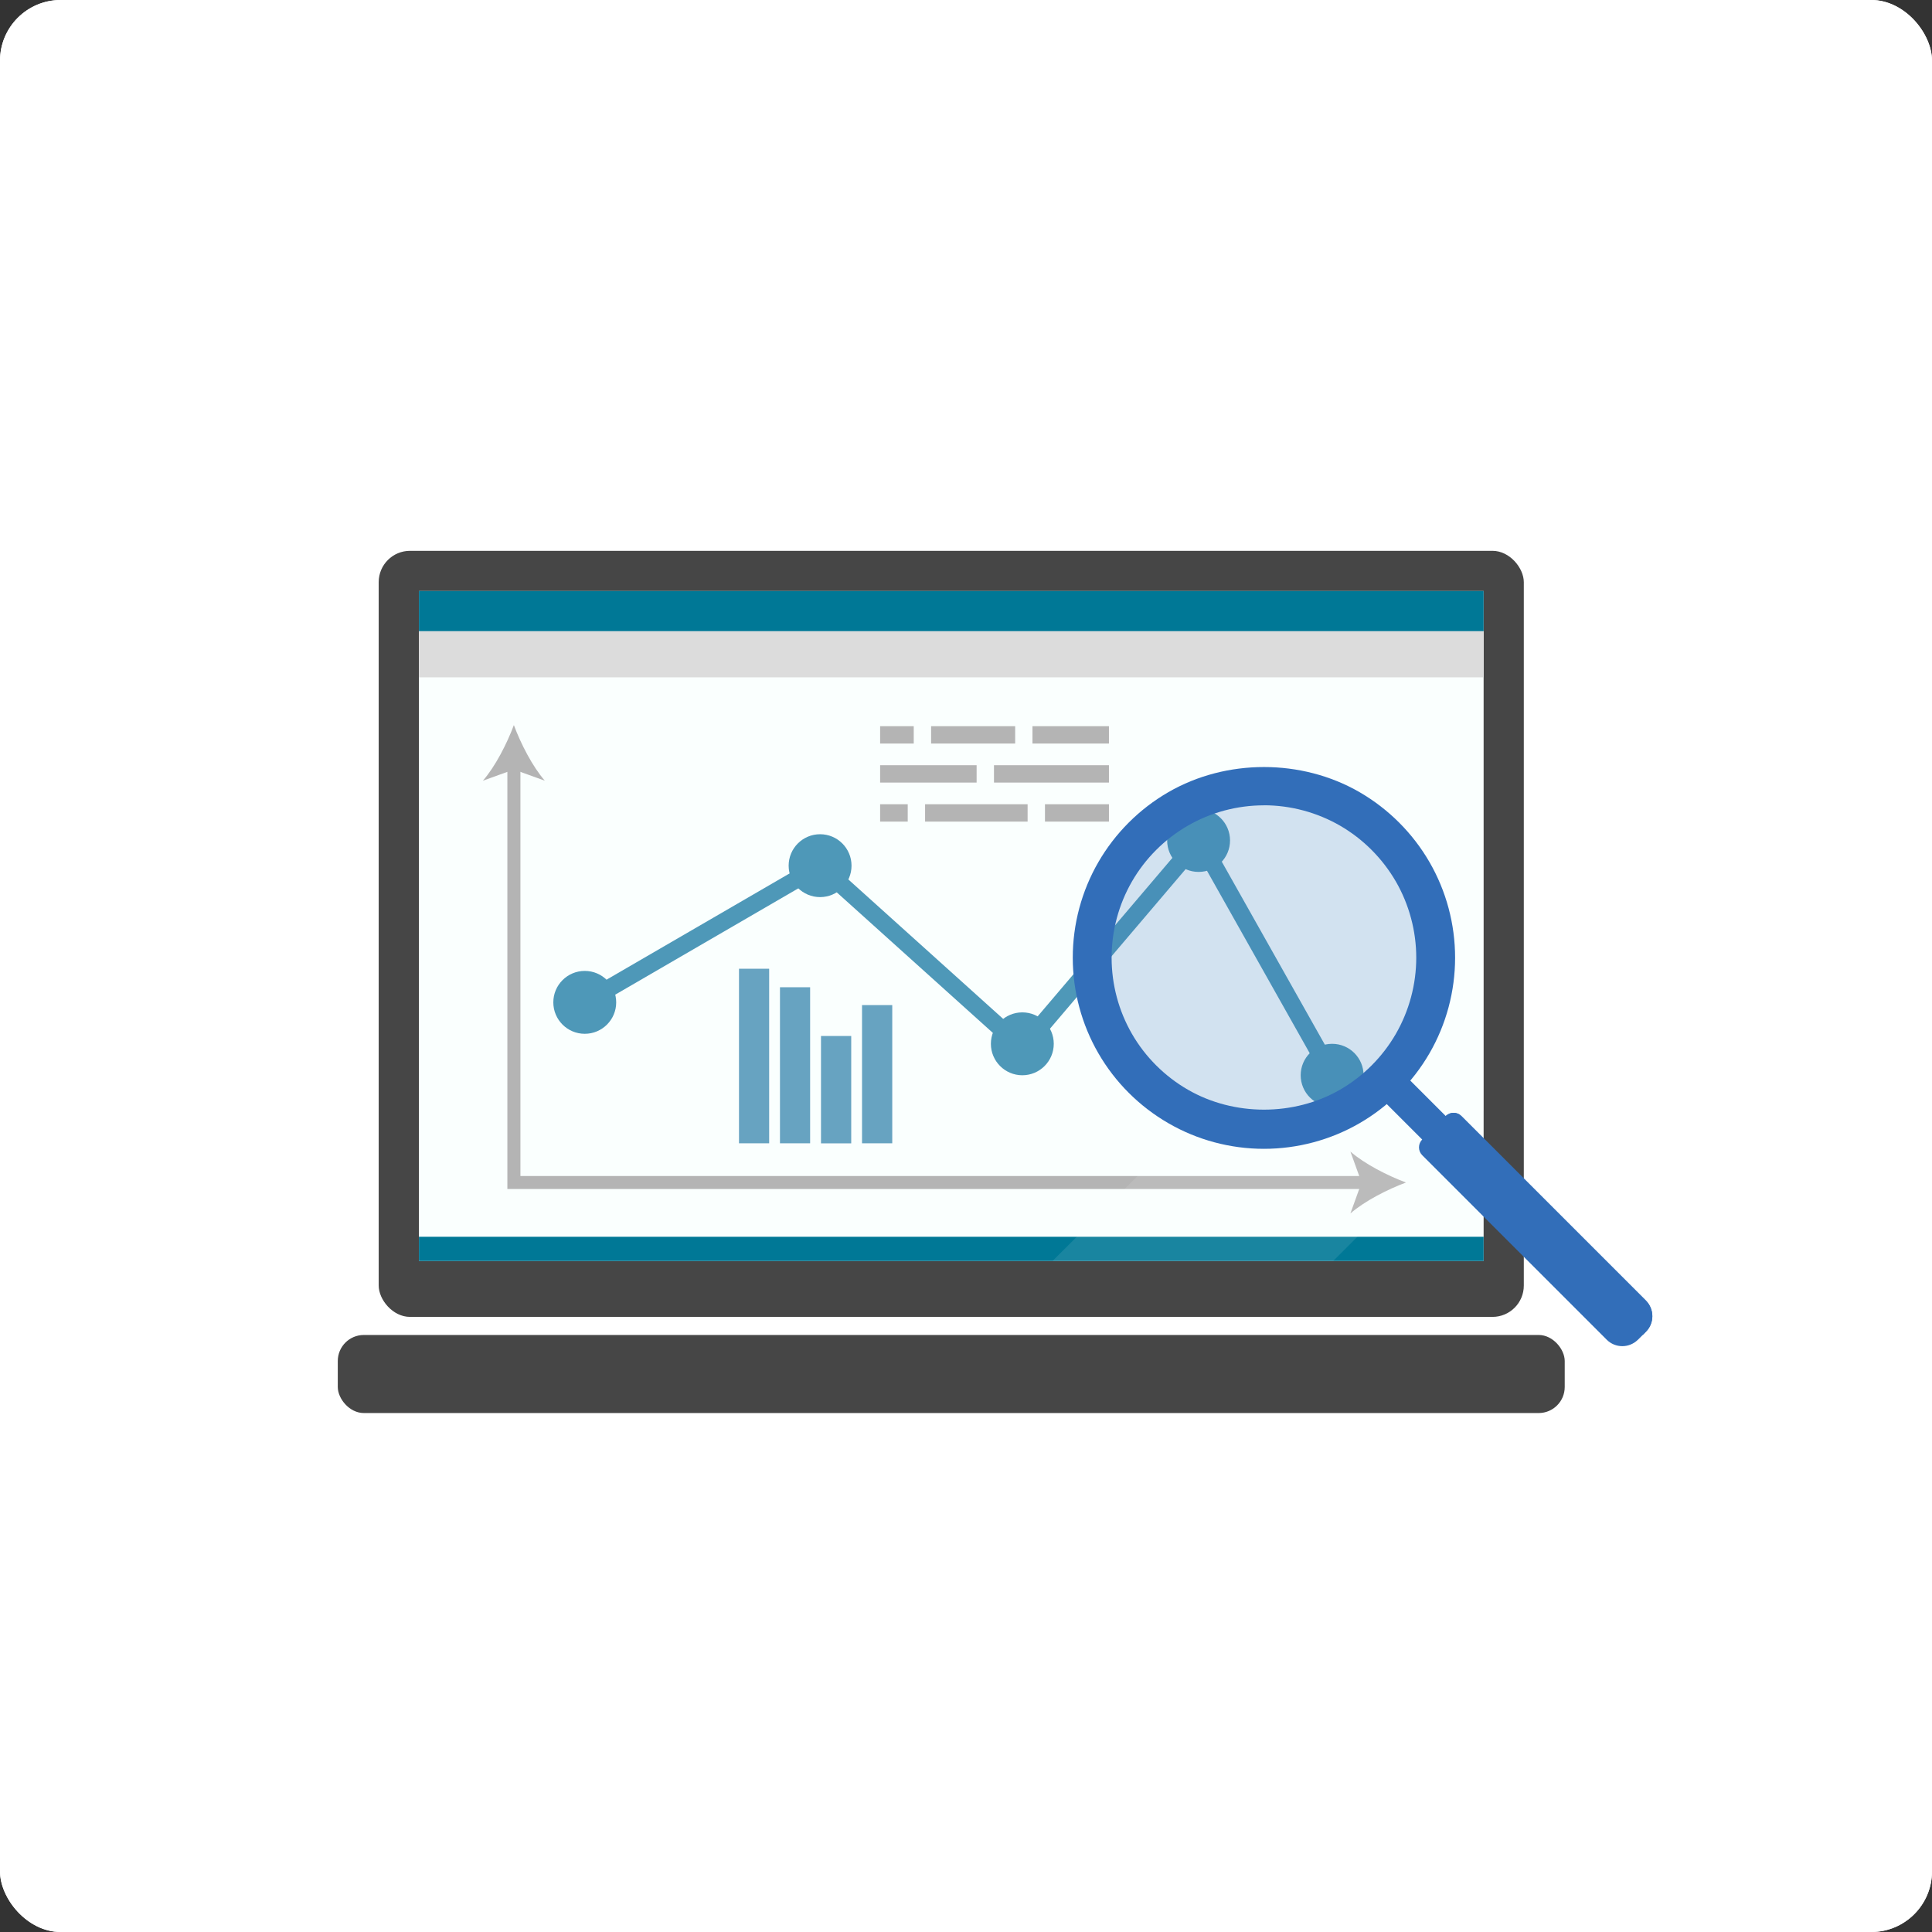
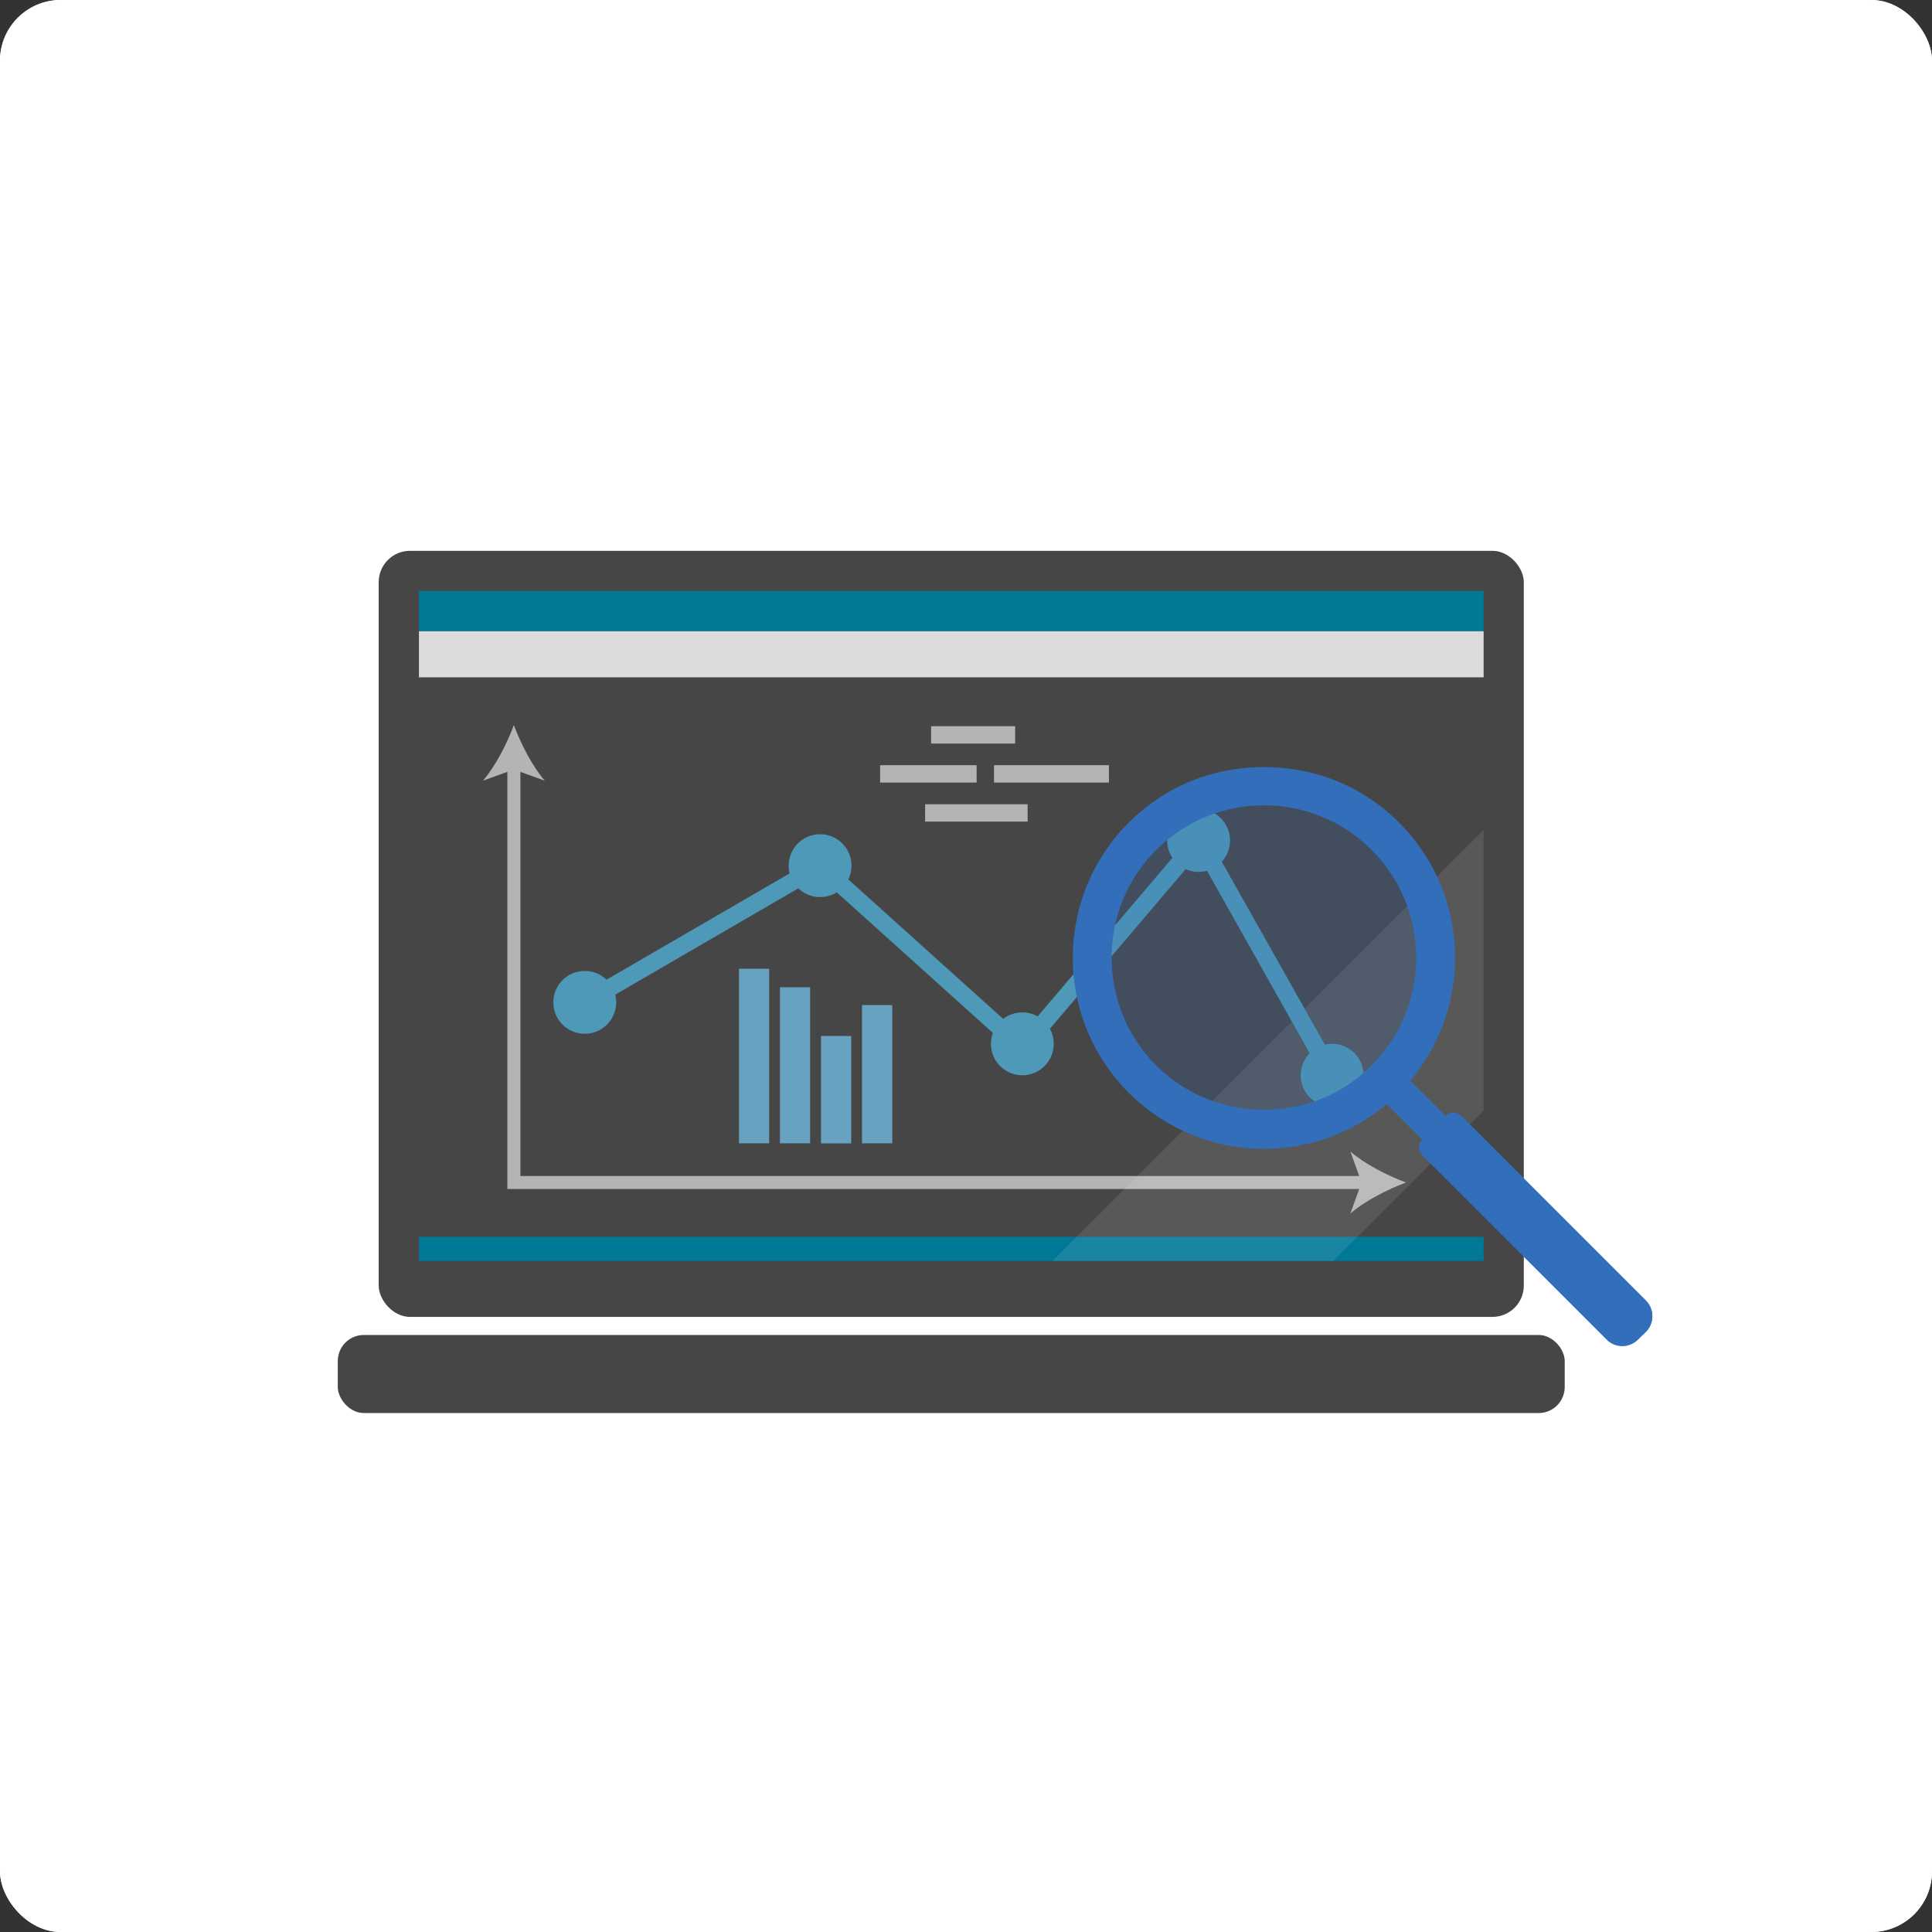
<svg xmlns="http://www.w3.org/2000/svg" viewBox="0 0 318.3 318.3">
  <rect x="0" y="0" width="318.3" height="318.3" fill="#333333" stroke="none" />
  <defs>
    <style>.cls-1{fill:#67a3c1;}.cls-2{fill:#fff;}.cls-3{fill:#fafffe;}.cls-4{isolation:isolate;}.cls-5{fill:#b4b4b4;}.cls-6{opacity:.2;}.cls-6,.cls-7{fill:#326eb9;}.cls-8{fill:#464646;}.cls-9{fill:#dcdcdc;}.cls-10{fill:#007896;}.cls-11{mix-blend-mode:screen;opacity:.1;}.cls-12{fill:#4e98b8;}</style>
  </defs>
  <g class="cls-4">
    <g id="_イヤー_2">
      <g id="_イヤー_1-2">
        <g>
          <rect class="cls-2" width="318.3" height="318.3" rx="10" ry="10" />
          <rect class="cls-2" width="318.3" height="318.3" rx="10" ry="10" />
          <g>
            <rect class="cls-8" x="62.39" y="90.75" width="188.66" height="126.21" rx="5.16" ry="5.16" />
-             <rect class="cls-3" x="69.02" y="97.37" width="175.41" height="110.38" />
            <rect class="cls-10" x="69.02" y="97.37" width="175.41" height="6.63" />
            <rect class="cls-10" x="69.02" y="203.76" width="175.41" height="3.99" />
            <rect class="cls-9" x="69.02" y="104" width="175.41" height="7.59" />
            <g>
              <polygon class="cls-5" points="225.17 195.89 83.59 195.89 83.59 125.93 85.74 125.93 85.74 193.75 225.17 193.75 225.17 195.89" />
              <path class="cls-5" d="M231.64,194.82c-3.04-1.13-6.82-3.06-9.16-5.1l1.84,5.1-1.84,5.1c2.34-2.04,6.12-3.97,9.16-5.1Z" />
              <path class="cls-5" d="M84.66,119.46c1.13,3.04,3.06,6.82,5.1,9.16l-5.1-1.84-5.1,1.84c2.04-2.34,3.97-6.12,5.1-9.16Z" />
            </g>
            <g class="cls-11">
              <polygon class="cls-2" points="244.42 136.75 244.42 182.98 219.65 207.74 173.42 207.74 244.42 136.75" />
            </g>
            <polygon class="cls-12" points="218.22 177.86 197.36 140.81 168.57 174.67 134.93 144.38 97.06 166.37 95.63 163.9 135.3 140.87 168.29 170.58 196.04 137.94 196.04 132.64 220.72 176.46 218.22 177.86" />
            <path class="cls-12" d="M101.52,165.14c0,2.86-2.32,5.18-5.18,5.18s-5.18-2.32-5.18-5.18,2.32-5.18,5.18-5.18,5.18,2.32,5.18,5.18Z" />
            <path class="cls-12" d="M140.29,142.62c0,2.86-2.32,5.18-5.18,5.18s-5.18-2.32-5.18-5.18,2.32-5.18,5.18-5.18,5.18,2.32,5.18,5.18Z" />
            <path class="cls-12" d="M173.61,171.97c0,2.86-2.32,5.18-5.18,5.18s-5.18-2.32-5.18-5.18,2.32-5.18,5.18-5.18,5.18,2.32,5.18,5.18Z" />
            <path class="cls-12" d="M202.65,138.47c0,2.86-2.32,5.18-5.18,5.18s-5.18-2.32-5.18-5.18,2.32-5.18,5.18-5.18,5.18,2.32,5.18,5.18Z" />
            <path class="cls-12" d="M224.65,177.15c0,2.86-2.32,5.18-5.18,5.18s-5.18-2.32-5.18-5.18,2.32-5.18,5.18-5.18,5.18,2.32,5.18,5.18Z" />
            <g>
-               <rect class="cls-5" x="170.1" y="119.64" width="12.6" height="2.86" />
              <rect class="cls-5" x="153.4" y="119.64" width="13.85" height="2.86" />
-               <rect class="cls-5" x="145" y="119.64" width="5.54" height="2.86" />
              <rect class="cls-5" x="163.76" y="126.07" width="18.94" height="2.86" />
              <rect class="cls-5" x="145" y="126.07" width="15.9" height="2.86" />
-               <rect class="cls-5" x="172.16" y="132.5" width="10.54" height="2.86" />
              <rect class="cls-5" x="152.41" y="132.5" width="16.89" height="2.86" />
-               <rect class="cls-5" x="145" y="132.5" width="4.55" height="2.86" />
            </g>
            <g>
              <rect class="cls-1" x="121.75" y="159.6" width="4.97" height="28.76" />
              <rect class="cls-1" x="128.5" y="162.65" width="4.97" height="25.71" />
              <rect class="cls-1" x="135.26" y="170.68" width="4.98" height="17.69" />
              <rect class="cls-1" x="142.02" y="165.59" width="4.98" height="22.77" />
            </g>
            <rect class="cls-8" x="55.65" y="219.94" width="202.14" height="12.86" rx="4.29" ry="4.29" />
          </g>
          <g>
            <polygon class="cls-7" points="265.08 218.51 225.45 178.88 229.33 175.01 268.95 214.63 265.08 218.51" />
            <path class="cls-7" d="M208.23,189.27c-5.53,0-10.98-1.46-15.74-4.22-4.78-2.76-8.77-6.74-11.53-11.52-2.76-4.77-4.22-10.22-4.22-15.75s1.46-10.98,4.22-15.75c2.76-4.77,6.75-8.76,11.53-11.52,9.54-5.52,21.96-5.52,31.5,0,4.78,2.77,8.76,6.75,11.52,11.52,2.76,4.77,4.22,10.21,4.22,15.75s-1.46,10.98-4.22,15.75c-2.76,4.77-6.74,8.75-11.52,11.52-4.77,2.76-10.22,4.22-15.76,4.22Zm0-56.59c-4.41,0-8.75,1.16-12.55,3.36-3.81,2.2-6.99,5.38-9.19,9.19-2.19,3.8-3.35,8.13-3.35,12.55s1.16,8.75,3.35,12.55c2.2,3.81,5.39,6.99,9.2,9.19,7.59,4.39,17.5,4.4,25.1,0,3.8-2.2,6.98-5.38,9.18-9.19,2.19-3.8,3.36-8.14,3.36-12.55s-1.17-8.75-3.36-12.55c-2.21-3.81-5.38-6.99-9.19-9.2-3.8-2.19-8.14-3.36-12.55-3.36Z" />
            <path class="cls-7" d="M269.86,220.71c-1.43,1.43-3.74,1.43-5.16,0l-30.39-30.39c-.34-.34-.53-.81-.53-1.29s.19-.95,.53-1.29l3.88-3.87c.71-.71,1.87-.71,2.58,0l30.39,30.39c.69,.69,1.07,1.61,1.07,2.58s-.38,1.9-1.07,2.58l-1.29,1.29Z" />
            <path class="cls-6" d="M233.7,157.78c0,4.64-1.24,8.99-3.41,12.74-2.23,3.86-5.46,7.09-9.33,9.32-3.75,2.17-8.1,3.41-12.74,3.41s-9-1.25-12.74-3.41c-3.86-2.24-7.09-5.46-9.32-9.32-2.17-3.75-3.41-8.1-3.41-12.74s1.25-9,3.41-12.74c2.23-3.86,5.46-7.09,9.32-9.33,3.74-2.17,8.1-3.41,12.74-3.41s8.99,1.25,12.74,3.41c3.87,2.24,7.1,5.47,9.33,9.33,2.17,3.75,3.41,8.1,3.41,12.74Z" />
            <path class="cls-7" d="M240.77,183.87c-.71-.71-1.87-.71-2.58,0l-1.81,1.8,34.26,34.27,.51-.52c.68-.68,1.07-1.61,1.07-2.57s-.39-1.9-1.07-2.59l-30.39-30.39Z" />
          </g>
        </g>
      </g>
    </g>
  </g>
</svg>